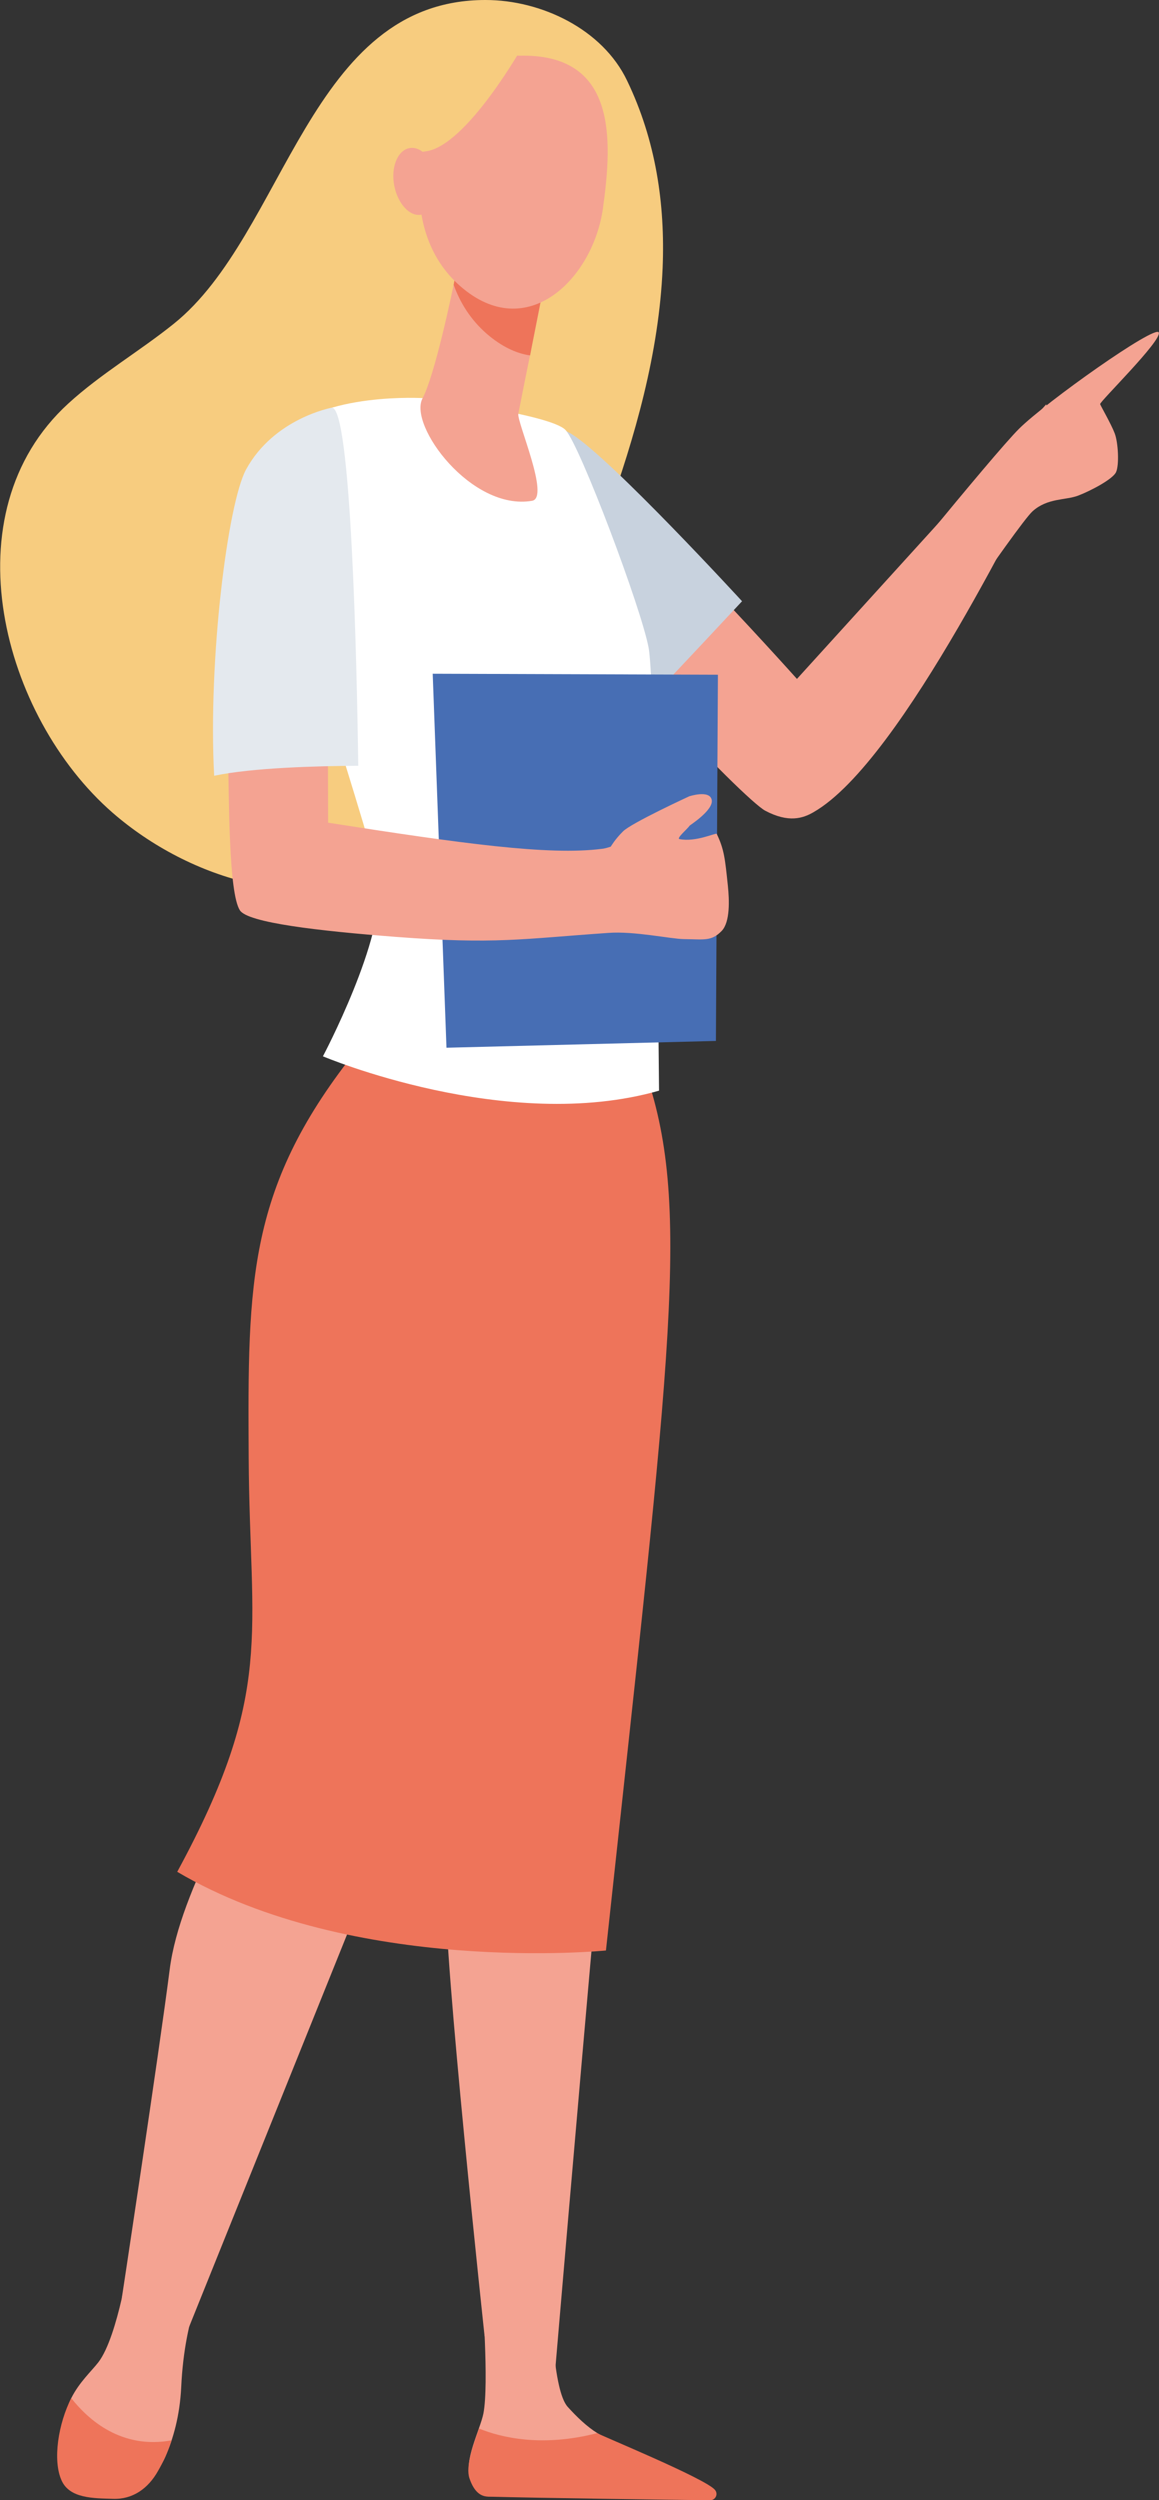
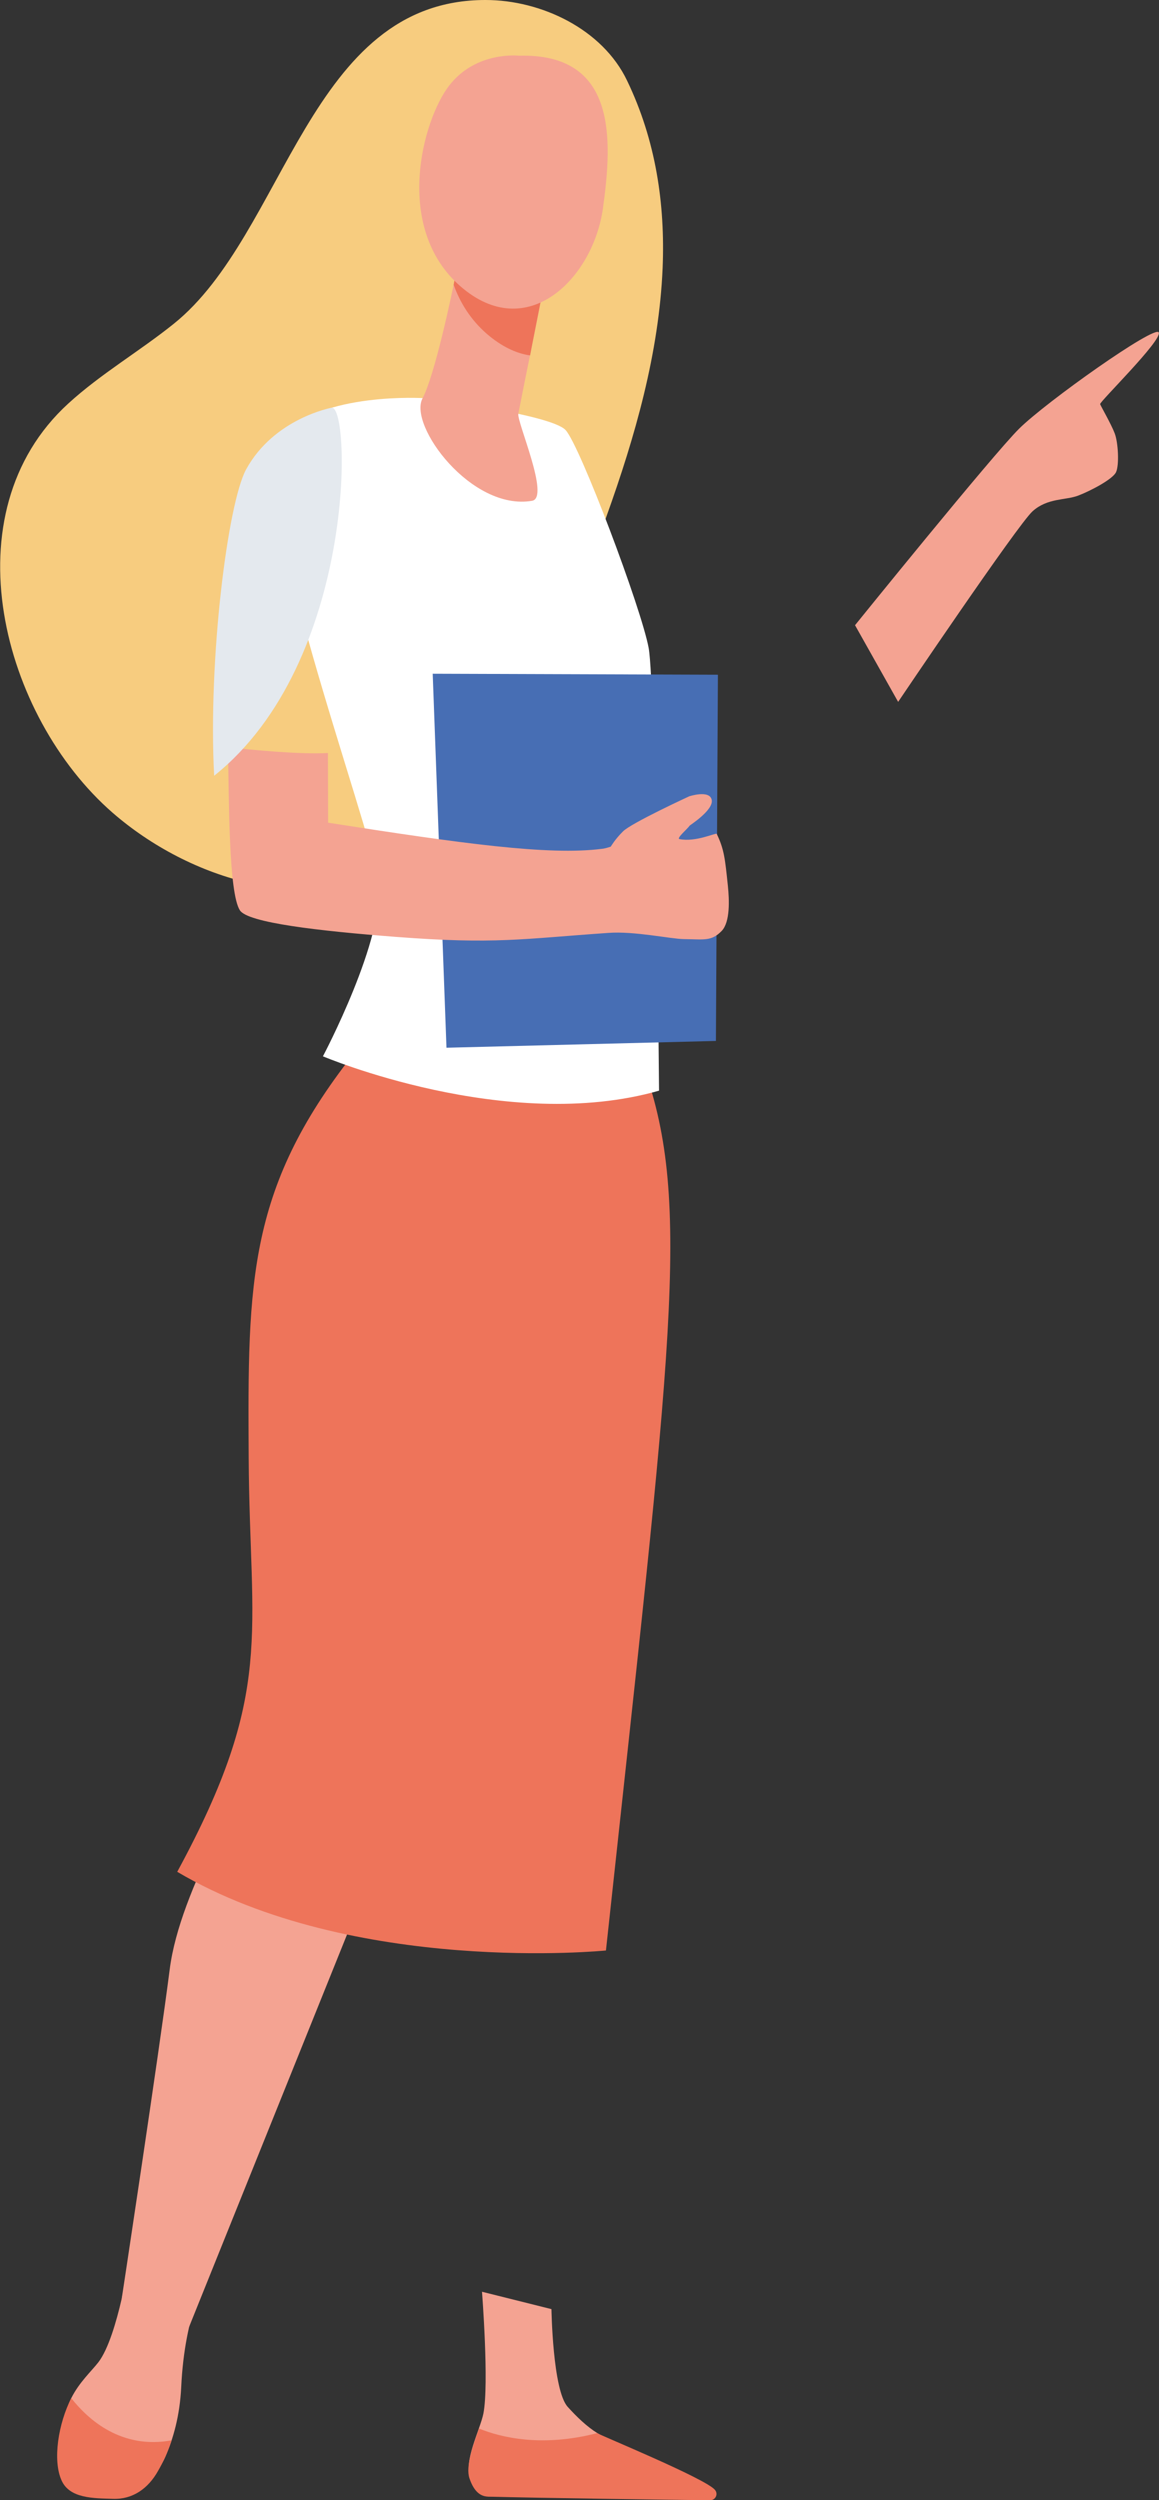
<svg xmlns="http://www.w3.org/2000/svg" version="1.1" id="Livello_1" x="0px" y="0px" viewBox="0 0 580.7 1252.1" style="enable-background:new 0 0 580.7 1252.1;" xml:space="preserve">
  <rect x="0" y="0" width="580.7" height="1252.1" fill="#333333" stroke="none" />
  <style type="text/css">
	.st0{fill:#F4A392;}
	.st1{fill:#EE745A;}
	.st2{fill:#F7CC7F;}
	.st3{fill:#C8D2DE;}
	.st4{fill:#FFFFFF;}
	.st5{fill:#476EB4;}
	.st6{fill:#E4E9EE;}
</style>
  <g>
    <path class="st0" d="M65.2,1129c0,0-5.9,40.9-15.9,54c-3.4,4.4-9.6,10-13.6,18c-6.3,12.4-2.8,31,1.8,41.2c2.4,5.2-0.2,5.2,5.3,6.9   c16.1,5,33.3-3.4,40.1-18.9c3.8-8.7,7.2-20.2,7.9-34.8c1.7-37.1,13.2-56,13.2-56L65.2,1129z" />
    <path class="st0" d="M241.5,1147.7c0,0,3.6,46.1,0.7,61c-1.6,8-10.3,24.5-6.3,32.1c4,7.5,8.6,9.4,8.6,9.4l104.1,1.7   c5.7,0.1,1.9-3.6-2.6-7c-7.5-5.5-13.5-9.2-37.4-20.8c-1.6-0.8-7.2-4.4-9.3-5.6c-5.2-3.2-10.4-8.2-14.9-13.2   c-7.5-8.4-8.1-48.9-8.1-48.9L241.5,1147.7z" />
-     <path class="st0" d="M322.8,535.3c0,0,13.1,74.8,4.5,123.8c-8.6,49-49,526.4-49,526.4l-35.5-15.5c0,0-20.9-194.5-19.2-220.9   c1.7-26.4,15.3-70.6,15.3-70.6l-4.6-153.3l57.9-201.4L322.8,535.3z" />
    <path class="st0" d="M188,519.6c0,0-36.1,54.7-44.7,100c-8.6,45.3,6.3,184.4-10.2,243.7c-9,32.1-42.9,81.7-48.1,123.2   C79.7,1028,61,1151.1,61,1151.1l33.7,14.3l117.2-291L295.6,629L317,502.6L188,519.6z" />
    <path class="st1" d="M86,1222.1c-25,4.6-41.6-10.1-50.3-21.1c-6.4,12.5-9.5,31.1-4.8,41.3c4.1,9,16.1,8.8,25.6,9.1   c10,0.4,17.8-5.2,22.7-14C81.6,1233.3,84,1228.2,86,1222.1z" />
    <path class="st1" d="M299.2,1218.5c-27.5,7.1-47.9,2.3-59.2-2.3c-2.9,8.4-6.8,18.9-4.8,24.9c2.5,7.4,6.1,9.1,9.3,9.2   c25.1,0.7,92.1,1.6,111.3,1.8c2.7,0,4.2-3.1,2.4-5.2C353.4,1241.2,301.2,1219.8,299.2,1218.5z" />
    <g>
      <g>
        <path class="st2" d="M332,134.2c1.3-32.1-3.4-63.9-17.8-93.8C301.9,14.6,271.2,0,243.3,0C154.7-0.1,143.4,117,87,162.2     c-17.2,13.8-36.5,25-52.8,39.9c-60.2,55-33.1,156.7,22.2,204.9c38.4,33.4,98.7,52.4,146,26.3c24.7-13.6,43.4-36.3,56.8-61.2     c19-35.3,31.2-76,44.7-113.6C318.2,218.6,330.2,176.9,332,134.2z" />
        <g>
          <g>
            <g>
-               <path class="st0" d="M289.1,235.3c0,0-13.6,19.2-7.9,47.8c5.6,28.6,91.5,117.2,102.2,122.9c11.7,6.2,18.9,3.8,24.1,0.8        c45.2-25.7,109.1-162.8,116.5-172.6c6.5-8.6,6.5-8.6,6.5-8.6l-6.3-23.1L399.3,340C399.3,340,297.1,225.8,289.1,235.3z" />
-               <path class="st3" d="M274,211.7c0,0,9.7,3.9,12.6,5.8c19.9,12.5,85.2,83.6,85.2,83.6s-34.4,36.9-49.6,52.7l-86.9-65.3        L274,211.7z" />
              <g>
                <g>
                  <path class="st1" d="M179.6,524.7c-55.7,69.3-55.5,116.4-55,205.4c0.5,89,13.2,117-35.8,207.3          c88.4,52.1,214.8,39.4,214.8,39.4c32.7-302.7,43.1-373.7,19.2-441.6C244.7,535.6,179.6,524.7,179.6,524.7z" />
                  <path class="st4" d="M212.4,199.4c0,0-51-3.2-71.2,18.7c-20.2,22,44.8,195.6,48.4,223.6c3.7,27.9-27.8,87.3-27.8,87.3          s92.1,39,168.4,17.2c0,0-1.6-201.7-5.2-221.7c-3.7-20-34.3-101.1-41.6-109.1C276.1,207.4,212.4,199.4,212.4,199.4z" />
                  <path class="st0" d="M229.4,131.4c0,0-0.3,1.5-0.7,4.1c-2.3,12.2-11,52.8-17,64c-7.2,13.5,24.5,56.5,54.9,51.3          c9.1-1.6-7.7-39.5-6.9-43.6c1.5-7.7,3.6-18.2,5.8-29c1.2-6.1,2.4-12.2,3.6-18c3.3-16.5,5.9-29.9,5.9-29.9L229.4,131.4z" />
                  <path class="st1" d="M228.7,135.4c0.5-2.6,0.7-4.1,0.7-4.1l45.6-1.1c0,0-2.7,13.5-5.9,29.9c-1.1,5.8-2.4,11.9-3.5,17.9          c-7-1-14.4-4.5-21.8-10.9c-8-7-13.3-15.5-16.5-24.5C227.8,139.8,228.3,137.3,228.7,135.4z" />
                  <path class="st0" d="M260.1,27.9c0,0-21.5-2.5-35,14.9c-13.5,17.4-28,71.2,5.5,100.5c33.5,29.3,66.6-3.9,71.5-39          C307,69.2,308.9,26.6,260.1,27.9z" />
-                   <path class="st2" d="M262.5,22.1c0,0-28.7,51.3-49.3,53.7c-20.6,2.4-23.2,29.4-23.2,29.4s7.3-62.6,27.7-74.7          C238,18.4,262.5,22.1,262.5,22.1z" />
-                   <path class="st0" d="M218.6,88.5c1.7,9.1-1.6,17.8-7.5,19c-5.8,1.2-11.9-5.6-13.6-14.7c-1.7-9.1,1.7-17.4,7.5-18.6          C210.9,73,216.9,79.4,218.6,88.5z" />
                </g>
              </g>
            </g>
          </g>
        </g>
        <polygon class="st5" points="358.7,521.3 223.7,524.7 216.8,337.4 359.7,337.9    " />
        <path class="st0" d="M359.1,417.6c-0.3-0.7-10.6,4.3-18.7,2.6c-1.6-0.4,4.3-5.3,5.1-6.7c0.1-0.2,12.1-7.8,11.1-12.9     c-1-5.2-11.3-1.8-11.3-1.8s-29.1,13.4-33.2,17.6c-4.1,4.1-5.8,7.2-6.1,7.6c-1.8,0.6-3.3,1-4.5,1.1c-26.8,3.4-70.5-2.7-137.1-13.1     l-0.1-34.9c-14.1,0.8-38.7-1.6-50.1-2.9c0.6,26.7,0.3,72.9,6,81.7c4,6.2,39.2,10.3,78.3,13.3c49.8,3.8,62.9,1,106.2-2     c13.1-1,31.1,3,38,3.1c10.2,0.1,13.7,1.2,18.9-4.1c4.3-4.5,3.8-15.6,3.1-22.5C363.3,430.4,362.9,425.4,359.1,417.6z" />
-         <path class="st6" d="M166.1,204.2c0,0-28.8,5.3-42.8,30.9c-9.2,16.9-19.1,95.2-16,153.4c19.5-4.1,52.2-4.9,72.2-5     C178.8,331.4,175.9,202.5,166.1,204.2z" />
+         <path class="st6" d="M166.1,204.2c0,0-28.8,5.3-42.8,30.9c-9.2,16.9-19.1,95.2-16,153.4C178.8,331.4,175.9,202.5,166.1,204.2z" />
      </g>
      <path class="st0" d="M428.4,313.1c0,0,68.7-85,82.2-98.4c13.5-13.4,68.4-52.3,70-48.2c1.6,4.1-29.8,34.8-29.4,35.9    c0.4,1.1,5.5,9.9,7.3,14.6c1.8,4.7,2.3,15.9,0.7,19.4c-1.5,3.5-12.7,9.4-19,11.8c-6.3,2.4-15.3,1.1-22.8,7.8    c-7.5,6.7-67.4,95.5-67.4,95.5L428.4,313.1z" />
    </g>
  </g>
</svg>